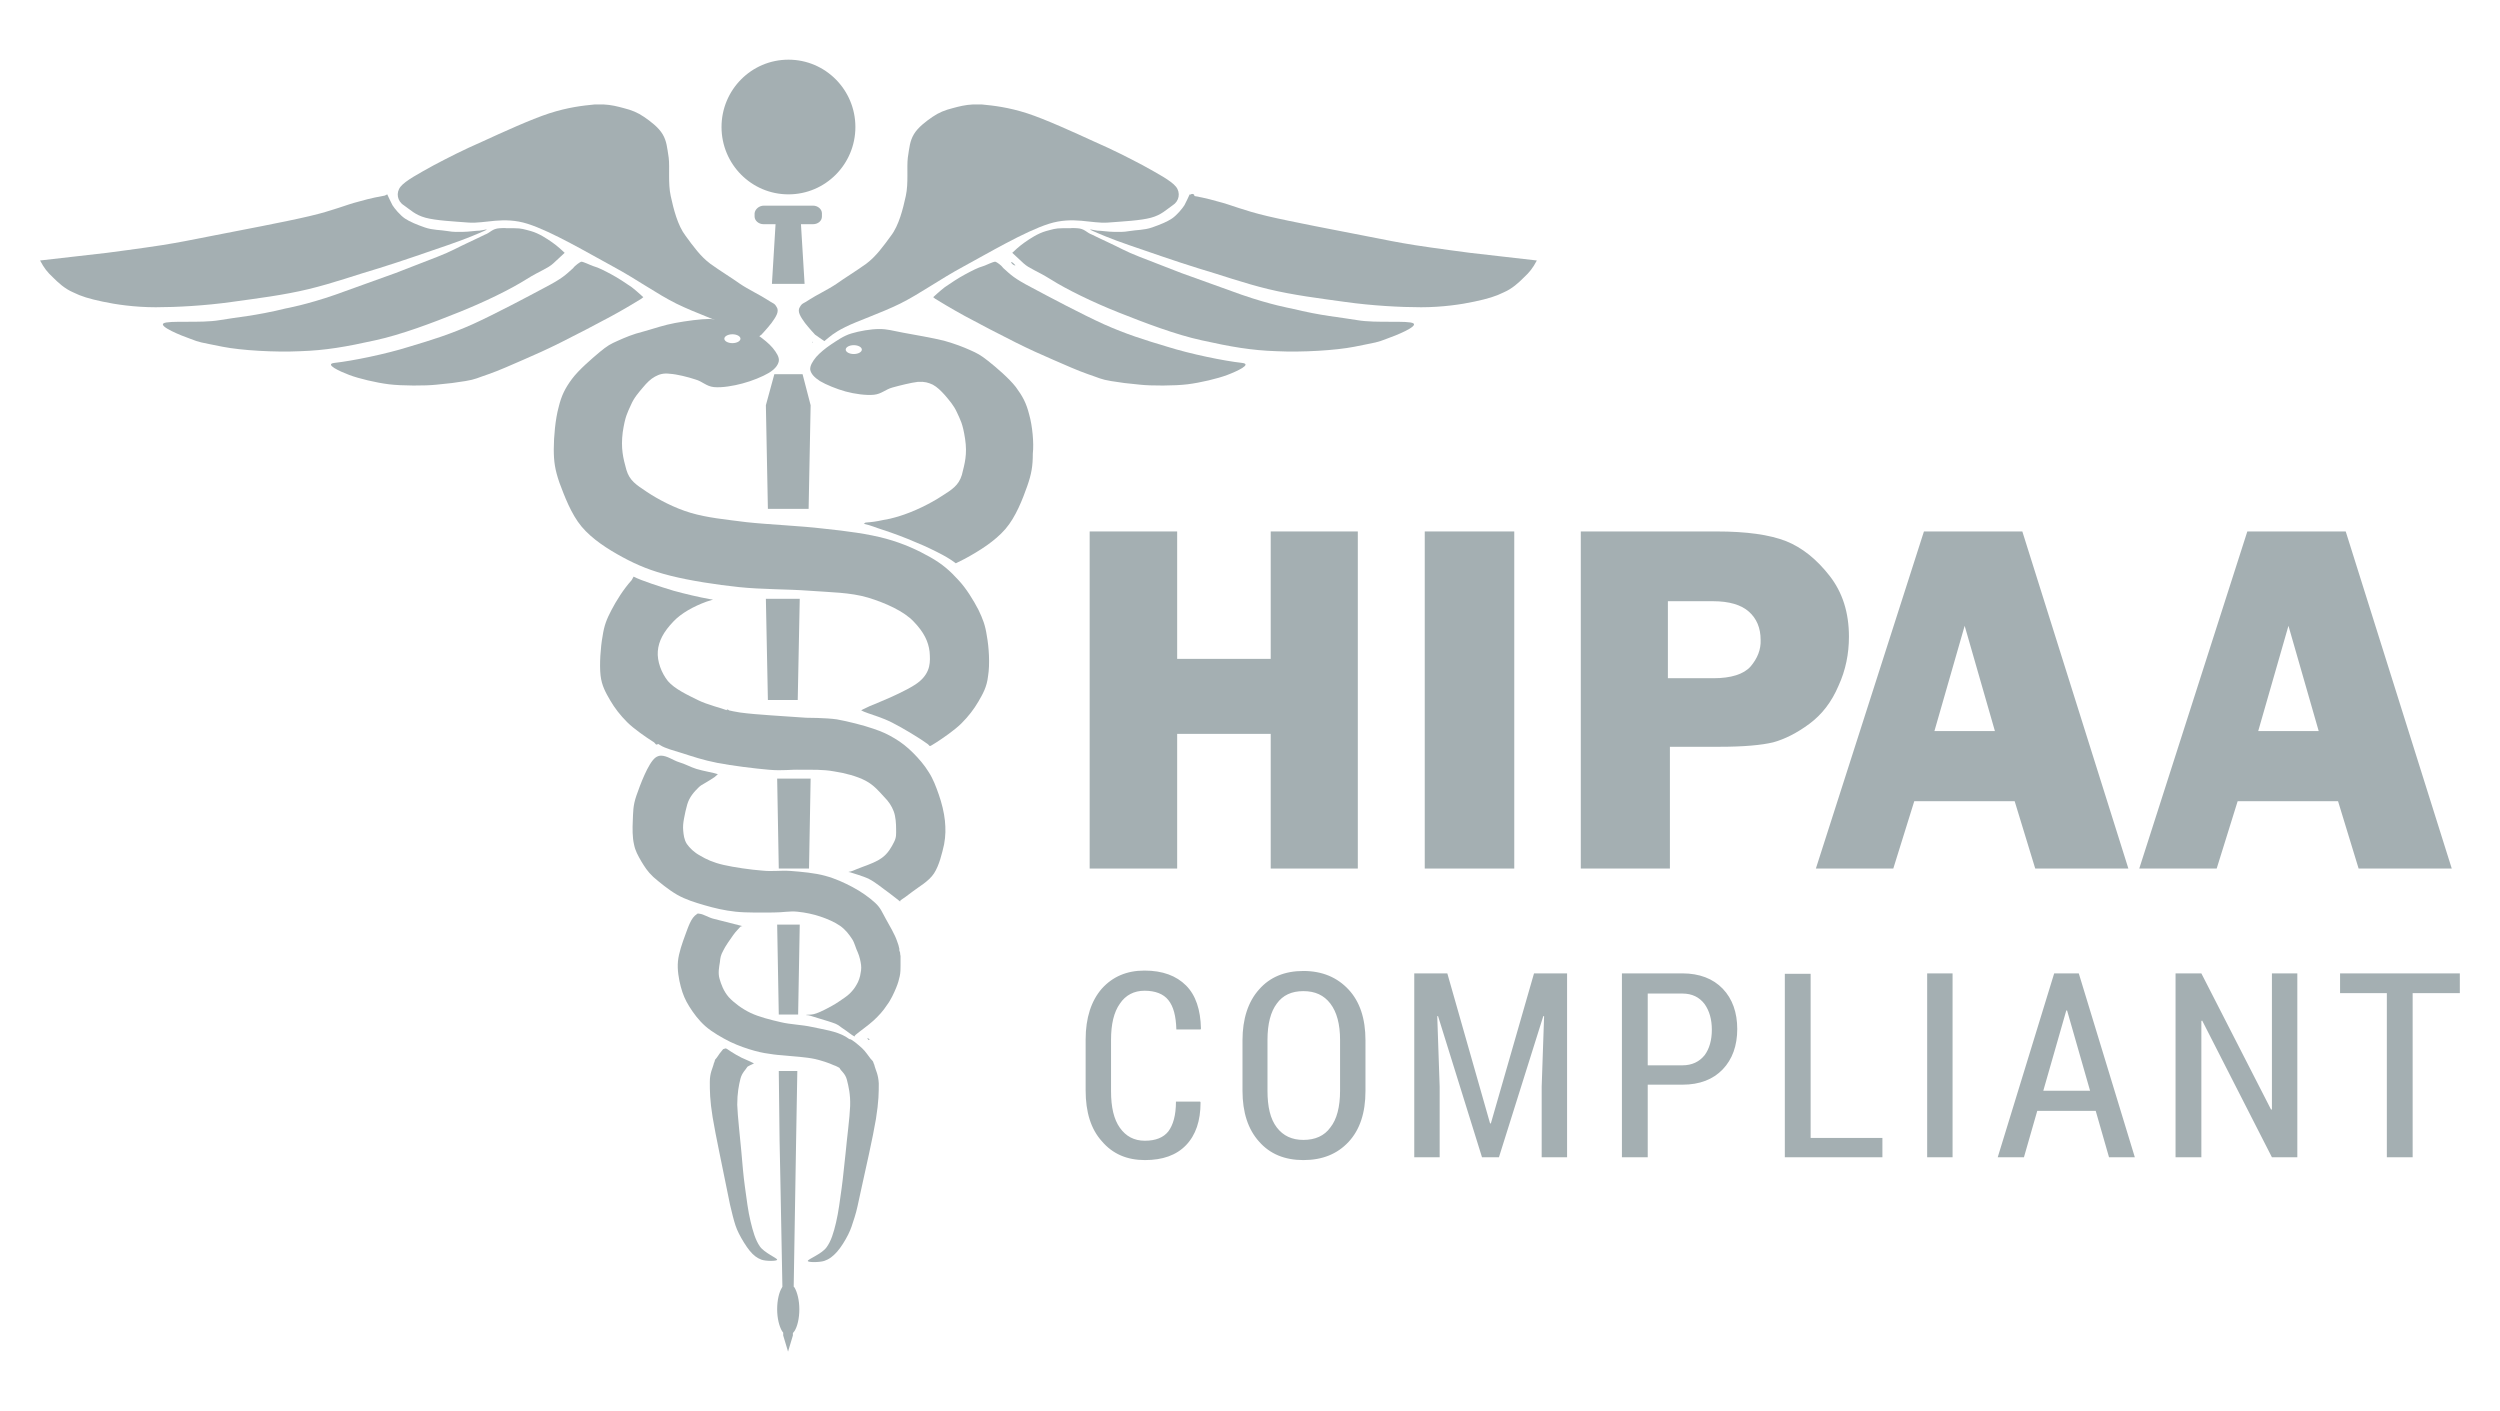
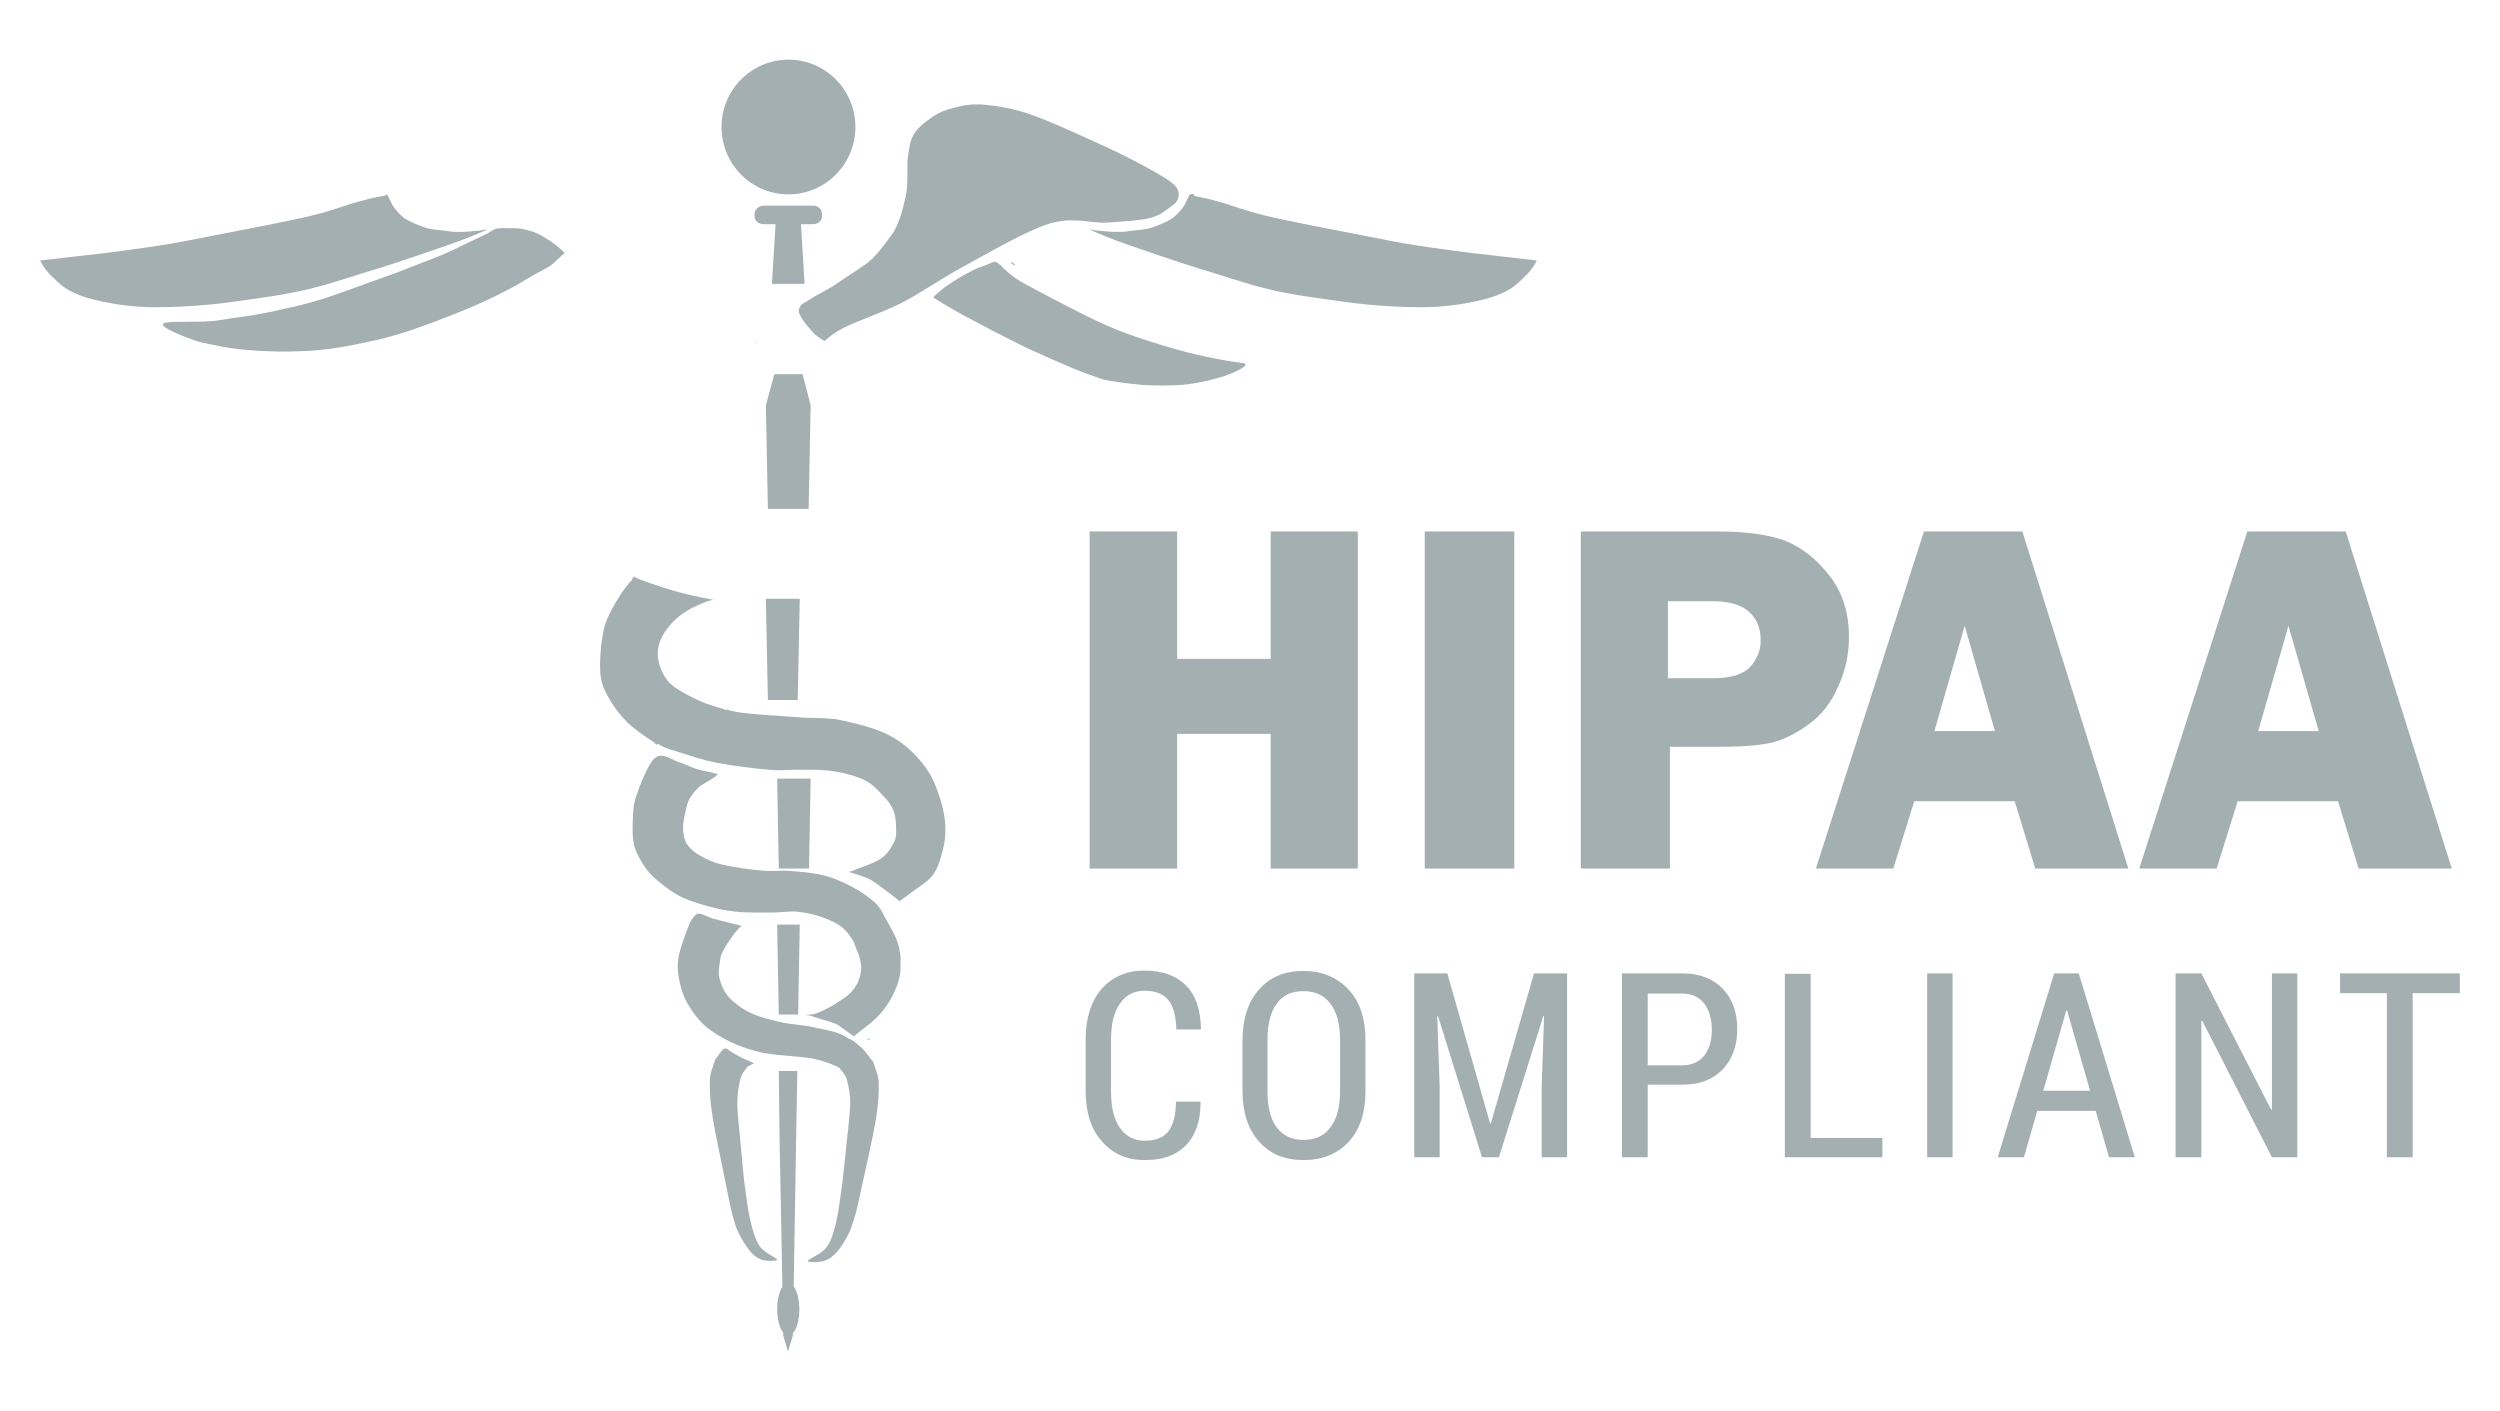
<svg xmlns="http://www.w3.org/2000/svg" version="1.1" id="Layer_1" x="0px" y="0px" viewBox="0 0 620 350" style="enable-background:new 0 0 620 350;" xml:space="preserve">
  <style type="text/css"> .st0{fill-rule:evenodd;clip-rule:evenodd;fill:#A4AFB2;} .st1{fill:#A4AFB2;} </style>
  <g id="Group-19" transform="translate(88.037, 0)">
    <polyline id="Fill-1" class="st0" points="203.9,182 227.1,182 227.1,215.4 248.7,215.4 248.7,131.8 227.1,131.8 227.1,163.4 203.9,163.4 203.9,131.8 182.2,131.8 182.2,215.4 203.9,215.4 203.9,182 " />
    <polygon id="Fill-2" class="st0" points="265.3,215.4 287.5,215.4 287.5,131.8 265.3,131.8 " />
    <path id="Fill-12" class="st0" d="M399.2,155.2l7.5,26.1h-15L399.2,155.2z M381.5,215.4l5.2-16.7h24.9l5.1,16.7h23.1l-26.3-83.6 h-24.4l-26.8,83.6H381.5L381.5,215.4z" />
    <path id="Fill-13" class="st0" d="M479.5,155.2l7.5,26.1h-15L479.5,155.2z M466.9,198.7h24.9l5.1,16.7H520l-26.3-83.6h-24.4 l-26.8,83.6h19.2L466.9,198.7L466.9,198.7z" />
    <path id="Fill-14" class="st0" d="M346.1,165.3c-1.7,1.9-4.8,2.9-9.2,2.9h-11.3v-19.1h11.2c4,0,7,0.9,8.9,2.6c1.9,1.7,2.9,4,2.9,7 C348.7,161.1,347.8,163.3,346.1,165.3z M370.5,157.9c0-6-1.6-11-4.8-15.1c-3.2-4.1-6.8-7-10.8-8.6c-4.1-1.6-9.8-2.4-17.2-2.4H304 v83.6h22.1v-30.2h12.3c6,0,10.4-0.4,13.3-1.1c2.9-0.8,5.9-2.3,9-4.6s5.5-5.4,7.2-9.4C369.7,166.2,370.5,162.1,370.5,157.9 L370.5,157.9z" />
    <path id="Fill-15" class="st0" d="M105.1,265.6h4.6l-0.3,17.2l0,0l-0.6,36.3l0.2,0.2c0.7,1.2,1.2,3.2,1.2,5.4 c0,2.3-0.5,4.3-1.2,5.4l-0.4,0.5v0.6l-1.2,4l-1.2-4v-0.7l-0.3-0.4c-0.7-1.2-1.2-3.2-1.2-5.4c0-2.3,0.5-4.3,1.2-5.4l0.1-0.2 l-0.5-26.4l0,0l-0.2-9.9l0,0L105.1,265.6" />
    <path id="Fill-16" class="st0" d="M91.9,260l0.3,0.1c1.3,0.9,3.2,2.1,5,2.8c0.5,0.2,1.1,0.5,1.7,0.8H99l-0.4,0.2 c-0.3,0.1-1,0.5-1.2,0.6l-0.1,0.1l0,0c-0.4,0.7-1.3,1.4-1.7,2.9c-0.4,1.6-0.8,3.6-0.8,6.5c0.1,2.9,0.7,8,1,11.4s0.5,6,0.9,8.9 s0.8,6.2,1.4,8.6c0.6,2.5,1.2,4.6,2.3,6.2c1.1,1.6,4.3,2.9,4.3,3.3s-2.8,0.4-3.9,0s-2-1.1-2.9-2.2s-2-2.9-2.7-4.3s-1-2.4-1.5-4.3 s-0.8-3.2-1.6-7.3c-0.8-4.1-2.7-12.9-3.4-17.2c-0.7-4.3-0.7-6.6-0.7-8.8c0-2.2,0.7-3.4,0.9-4.2s0.1-0.4,0.2-0.6l0.1-0.3l0,0 c0.1-0.6,0.2-0.4,0.6-1c0.3-0.5,0.9-1.3,1.5-2L91.9,260" />
    <path id="Fill-17" class="st0" d="M127.1,257.4l0.3,0.2C128,258,127.1,258.1,127.1,257.4" />
    <path id="Fill-18" class="st0" d="M93.5,229.7h0.7C94.8,229.9,94.9,230,93.5,229.7L93.5,229.7" />
    <polyline id="Fill-19" class="st0" points="104.7,229.3 110.3,229.3 109.9,251.6 105.1,251.6 104.7,229.3 " />
    <path id="Fill-20" class="st0" d="M85.4,226.6c1.1,0.1,2.3,1,3.7,1.3l6.7,1.7l0.3,0.1h-0.2c-0.1,0-0.2,0.1-0.3,0.1 c-0.3,0.4-1.1,1.1-1.8,2.1c-0.7,1-2,2.8-2.5,3.9c-0.6,1.1-0.7,1.7-0.8,2.8c-0.2,1.2-0.5,2.7-0.1,4.1c0.4,1.4,1,3.1,2.3,4.6 c1.3,1.4,3.3,2.9,5.4,3.9s4.9,1.7,7.5,2.3c2.5,0.6,5.1,0.6,7.8,1.2c2.7,0.6,5.9,1,8.3,2.4l0.9,0.6l0,0c0.5-0.1,2.2,1.4,3.1,2.2 c0.9,0.8,1.7,2.1,2.2,2.7c0.5,0.6,0.5,0.4,0.7,1l0,0l0.1,0.3c0.1,0.2,0-0.2,0.2,0.6c0.2,0.8,0.9,2,1,4.2c0,2.2,0,4.4-0.7,8.8 c-0.7,4.3-2.7,13.1-3.6,17.2s-1.1,5.3-1.7,7.2c-0.6,1.9-0.9,2.9-1.6,4.3s-1.8,3.2-2.8,4.3c-1,1.1-1.9,1.8-3.1,2.2 c-1.2,0.4-4.2,0.4-4.1,0c0-0.4,3.4-1.7,4.6-3.3c1.2-1.6,1.8-3.7,2.4-6.2s1-5.7,1.4-8.6s0.6-5.5,1-8.9c0.3-3.4,1-8.5,1.1-11.4 s-0.4-4.9-0.8-6.5s-1.5-2.2-1.8-2.9l0,0l-0.1-0.1c-0.2-0.1-0.9-0.5-1.3-0.6c-1.3-0.6-3.1-1.2-4.9-1.6s-5.9-0.7-5.9-0.7 c-1.7-0.2-2.8-0.2-4.2-0.4c-1.5-0.2-2.9-0.4-4.7-0.9c-1.8-0.5-3.9-1.2-6-2.2c-2-1-4.5-2.4-6.2-3.9s-3-3.3-4-4.9s-1.6-3-2.1-4.9 s-0.9-4.2-0.7-6.3c0.2-2.1,1.1-4.6,1.8-6.5c0.7-1.9,1.5-4.4,2.8-5.1C84.7,226.6,85.1,226.5,85.4,226.6" />
    <polyline id="Fill-21" class="st0" points="104.7,193.1 113,193.1 112.6,215.4 105.1,215.4 104.7,193.1 " />
    <path id="Fill-22" class="st0" d="M89.2,192.7c-0.4,0.3-1.7,1.1-2.4,1.5c-0.7,0.4-1.1,0.6-1.6,1.1s-1.1,1.1-1.6,1.8 s-0.9,1.4-1.2,2.4c-0.3,1-0.6,2.4-0.8,3.5c-0.2,1.1-0.3,2-0.2,3c0.1,1,0.2,2.2,0.9,3.3c0.7,1,1.8,2.1,3.3,2.9 c1.5,0.9,3.2,1.7,5.8,2.3c2.6,0.6,6.8,1.2,9.5,1.4c2.8,0.3,4.5-0.1,7.2,0.1c2.6,0.2,6,0.5,8.5,1.2c2.6,0.7,4.7,1.7,6.8,2.8 c2.1,1.1,4.2,2.6,5.6,3.9c1.4,1.3,1.7,2.3,2.6,3.9c0.9,1.6,2.3,4,2.8,5.5c0.3,0.8,0.5,1.4,0.6,2v0.4l0.2,0.6c0,0.2,0,0.4,0.1,0.8 c0,0.6,0,1.6,0,2.4c0,0.8,0,1.7-0.2,2.6c-0.2,0.9-0.4,1.7-0.9,2.9s-1.3,3-2.3,4.3c-0.9,1.4-2,2.6-3.3,3.8s-3.6,2.8-4.4,3.5 c-0.2,0.2-0.3,0.3-0.3,0.4v0.1l-0.1-0.1c-0.5-0.2-1.8-1.3-2.6-1.8c-0.8-0.5-1.1-0.9-2-1.3c-1-0.4-2.7-0.9-3.7-1.2s-2-0.6-2.6-0.8 s-1.2-0.1-1-0.2c0.2-0.1,1.2,0,1.9-0.2c0.8-0.2,1.7-0.6,2.7-1.1s2.5-1.3,3.5-2s2-1.3,2.7-2s1.2-1.3,1.7-2.2c0.5-0.8,0.9-2,1-2.9 c0.2-0.9,0.2-1.7,0-2.7c-0.1-0.5-0.2-1-0.4-1.6l-0.3-0.8l0,0c-0.5-1-0.8-2.4-1.4-3.3c-0.8-1.2-1.6-2.3-3-3.3 c-1.3-0.9-3.1-1.7-4.9-2.3s-3.7-1-5.7-1.2c-1.9-0.2-3.5,0.2-6,0.2c-2.6,0-6.5,0.1-9.3-0.2s-5.3-0.9-7.7-1.6 c-2.4-0.7-4.7-1.4-6.8-2.6c-2.1-1.2-4.4-3.1-5.9-4.4c-1.5-1.4-2.2-2.6-3-3.9c-0.8-1.4-1.5-2.6-1.8-4.2c-0.4-1.7-0.4-3.9-0.3-5.9 s0-3.6,0.9-6.2c0.9-2.6,2.9-8,4.7-9.4c0.4-0.3,0.9-0.5,1.4-0.5c1.5,0,3.1,1.2,4.4,1.6c1.7,0.5,2.8,1.2,4.4,1.7s4.6,1,5.3,1.3" />
    <polyline id="Fill-23" class="st0" points="101.9,148.5 110.3,148.5 109.8,173.6 102.4,173.6 101.9,148.5 " />
    <path id="Fill-24" class="st0" d="M69.1,143L69.1,143c1.9,1,6.6,2.5,9.9,3.5c2.9,0.8,6.3,1.6,9.1,2.1l0.7,0.1l-1.6,0.5 c-3.3,1.2-6.3,2.9-8.2,4.9c-2.5,2.6-3.7,4.9-3.9,7.4c-0.2,2.5,0.9,5.4,2.5,7.4c1.7,2,5,3.5,7.4,4.7s6.2,2.1,7.1,2.5l0,0l0,0h0.1 h0.2l-0.2-0.1l0,0c0,0,0,0,0-0.1c0.1,0,0.4,0.1,0.6,0.3h0.1l0.9,0.2c0.5,0.1,1.1,0.2,1.7,0.3c2.2,0.3,4.8,0.5,7.6,0.7l8.8,0.6 c0,0,4.8,0,7.6,0.4c2.8,0.5,6.7,1.5,9,2.3c2.4,0.8,3.6,1.4,5.3,2.4s3.2,2.2,4.6,3.6c1.4,1.4,2.8,3,3.9,4.8c1.1,1.7,1.8,3.6,2.5,5.6 s1.3,4.4,1.5,6.4s0.2,3.7-0.2,5.9c-0.5,2.2-1.2,5.2-2.5,7.2s-3.9,3.4-5.3,4.5c-1.4,1.1-2.3,1.7-2.9,2.1c-0.5,0.4,0.2,0.6-0.3,0.3 c0,0-1.5-1.2-2.7-2.1c-1.3-0.9-3.3-2.6-4.9-3.4c-1.6-0.8-4-1.4-4.8-1.7c0,0-0.5,0-0.2-0.1c0,0,0.5,0,1.8-0.6 c1.4-0.6,4.7-1.6,6.3-2.8c1.6-1.1,2.5-2.8,3.1-4s0.5-1.9,0.5-3.2s-0.1-3.1-0.6-4.4c-0.5-1.3-1.2-2.4-2.4-3.6 c-1.2-1.3-2.5-2.9-4.6-4s-5.1-1.9-7.8-2.3c-2.7-0.5-5.5-0.4-8.2-0.4c-2.7-0.1-4.4,0.3-7.9,0s-9.2-1-12.8-1.7 c-3.6-0.7-6.2-1.6-8.7-2.4c-1.9-0.6-4.3-1.2-5.5-2l-0.5-0.3l-0.2,0.1c-0.6,0.2-0.2-0.2-1.3-0.8c-1.4-0.9-4.5-3-6.2-4.7 s-3.1-3.5-4.2-5.4c-1.1-1.9-2.1-3.6-2.4-6.2c-0.3-2.7,0-7,0.5-9.7c0.4-2.7,1-4.2,2.2-6.5c1.2-2.3,3-5.2,5-7.4L69.1,143" />
    <polyline id="Fill-25" class="st0" points="104,92.8 111,92.8 113,100.5 112.5,126.2 102.4,126.2 101.9,100.5 104,92.8 " />
    <path id="Fill-26" class="st0" d="M113.4,84.7l0.2,0.3c0,0-0.1,0-0.2-0.1V84.7" />
    <path id="Fill-27" class="st0" d="M99.8,84.7L99.6,85c-0.2,0.2-0.3,0.1,0.1-0.3H99.8" />
-     <path id="Fill-28" class="st0" d="M93.6,82.9c1.1,0,2,0.5,2,1.1s-0.9,1.1-2,1.1s-2-0.5-2-1.1S92.5,82.9,93.6,82.9z M156.7,157.7 c-0.4-2.7-1-4.2-2.1-6.5c-1.2-2.3-3-5.3-5-7.4c-2-2.2-3.9-3.9-6.9-5.6c-3-1.7-6.6-3.4-11-4.6c-4.4-1.2-9.7-1.9-15.5-2.5 c-5.8-0.7-13.6-1-19.1-1.6c-5.5-0.7-9.7-1.1-13.8-2.3c-4.1-1.2-8.2-3.4-10.9-5.2c-2.7-1.8-4.3-2.8-5.1-5.5 c-0.8-2.9-1.4-5.3-0.9-9.3c0.6-4,1.2-4.9,2-6.7c0.8-1.9,2-3.2,3-4.4c1-1.2,1.9-2.1,3-2.7s2.1-0.9,3.7-0.7c1.7,0.1,4.5,0.8,6.3,1.4 c1.8,0.5,2.7,1.7,4.6,1.9c2,0.2,4.9-0.3,7.1-0.9c2.3-0.6,5-1.7,6.5-2.6s2.3-1.9,2.5-2.9s-0.6-2.2-1.5-3.3c-0.9-1.1-2.3-2.2-3.7-3.2 c-1.5-1-3.1-2.1-5.1-2.8c-2-0.7-4.8-1.1-6.9-1.2c-2.1,0-5.8,0.5-8.5,1s-5,1.3-7.8,2.1c-2.8,0.7-4.6,1.5-6.4,2.3 c-1.8,0.8-2.6,1.2-4.5,2.8c-1.9,1.6-5.2,4.4-6.9,6.7c-1.7,2.3-2.6,4.1-3.3,7c-0.8,2.9-1.2,7.3-1.2,10.4s0.3,5.1,1.4,8.3 c1.2,3.2,2.9,7.8,5.5,10.9c2.6,3.1,6.5,5.6,10.2,7.6s7.1,3.4,11.9,4.6c4.8,1.2,11.2,2.2,16.9,2.8c5.7,0.6,12.1,0.5,17.4,0.9 s10.2,0.4,14.6,1.7c4.3,1.3,9,3.4,11.4,6c2.5,2.6,3.6,4.9,3.9,7.4c0.2,2.5,0.3,5-2.5,7.4s-12.3,6.1-12.3,6.1l-2.1,1v0.1 c0.1,0.1,1.1,0.5,1.7,0.7c1.3,0.5,3.3,1,5.9,2.3s7.2,4.1,8.8,5.3c0.8,0.6,0.1,0.9,2.2-0.4c1.4-0.9,4.5-3,6.2-4.7s3.1-3.5,4.2-5.4 c1.1-1.9,2.1-3.6,2.4-6.3C157.5,164.7,157.2,160.4,156.7,157.7L156.7,157.7z" />
-     <path id="Fill-29" class="st0" d="M123.7,87.8c-1.1,0-2-0.5-2-1.1s0.9-1.1,2-1.1s2,0.5,2,1.1S124.8,87.8,123.7,87.8z M167.2,102.8 c-0.7-2.8-1.6-4.5-3.3-6.8c-1.7-2.2-5-5-6.9-6.5s-2.7-1.9-4.5-2.7c-1.8-0.8-3.6-1.5-6.4-2.3c-2.8-0.7-7.5-1.5-10.2-2 s-3.8-0.9-5.9-0.9c-2.1,0-4.9,0.5-6.9,1.1s-3.6,1.8-5,2.7c-1.5,1-2.8,2.1-3.7,3.1c-0.9,1.1-1.6,2.2-1.5,3.2c0.2,1,1,1.9,2.4,2.8 c1.5,0.9,4.2,2,6.4,2.6c2.2,0.6,5.1,1,7,0.8s2.8-1.3,4.6-1.8s4.6-1.2,6.3-1.4c1.7-0.1,2.6,0.2,3.7,0.7c1.1,0.6,2,1.5,3,2.6 c1,1.2,2.2,2.5,3,4.3s1.4,2.6,2,6.5s-0.1,6.2-0.8,9c-0.8,2.6-2.4,3.6-5.1,5.3c-2.6,1.7-6.7,3.8-10.7,5c-1.3,0.4-2.6,0.7-3.9,0.9 c-1.3,0.3-2.7,0.5-4.2,0.6l-0.4,0.3c1.8,0.4,2.8,0.9,4.7,1.5c2.5,0.8,5.7,2,8.2,3.1c2.5,1,4.9,2.2,6.6,3.1c0,0,1.7,0.9,2.9,1.8 l0.4,0.3l2.2-1.1c3.7-2,7.5-4.4,10.1-7.4s4.3-7.5,5.4-10.6c1.1-3.1,1.4-5.1,1.4-8.1C168.4,109.9,168,105.6,167.2,102.8L167.2,102.8 z" />
    <path id="Fill-30" class="st0" d="M162.8,65c0.1,0,0.3,0.1,0.5,0.3l0.5,0.5h-0.3C163,65.6,162.5,64.9,162.8,65" />
    <path id="Fill-31" class="st0" d="M101.4,51h12.2c1.2,0,2.2,0.9,2.2,1.9v0.8c0,1.1-1,1.9-2.2,1.9h-3l0.9,14.8h-8.1l0.9-14.8h-3 c-1.2,0-2.2-0.9-2.2-1.9v-0.8C99.2,51.9,100.2,51,101.4,51" />
    <path id="Fill-32" class="st0" d="M208,48.2c0.2,0.1,0.3,0.5-0.1,1v0.1l-0.6-0.3C206.6,48.3,207.6,47.9,208,48.2" />
    <line id="Fill-33" class="st1" x1="8.3" y1="48.7" x2="8.2" y2="48.6" />
-     <path id="Fill-34" class="st0" d="M56.1,64.9c0.6,0,2.1,0.8,3,1.1c1.4,0.4,2.7,1.1,4.4,2c1.7,0.9,3.8,2.3,5.1,3.2 c1.3,1,2.9,2.5,2.9,2.5L71,74.1c-1.3,0.8-4.1,2.5-7.4,4.3c-3.3,1.8-8.9,4.7-12.5,6.5s-6.3,3-9.3,4.3s-6.1,2.7-8.7,3.6 c-2.7,0.9-3.2,1.3-5.7,1.7c-2.5,0.4-3.9,0.6-7.2,0.9c-2.7,0.3-8.6,0.3-11.8-0.1S1,93.9-1.4,93s-6.3-2.7-3.7-3 c4.5-0.5,12.8-2.2,18.5-4c5.7-1.7,10.2-3.1,15.8-5.6c5.5-2.5,13.6-6.8,17.9-9.1c4.4-2.3,5.1-3.1,7-4.8C54.6,65.8,55.8,65,56.1,64.9 " />
    <path id="Fill-35" class="st0" d="M49.2,65.3c-1.4,1.3-3.4,1.9-6.6,3.9c-4.1,2.6-10.7,5.8-17,8.3C19.4,80,11.5,83,5,84.4 c-7.2,1.6-12.3,2.5-18.6,2.7c-6.3,0.3-14.6-0.2-19.2-1.1c-5.9-1.2-5.5-1-8.1-2c-2.3-0.8-7.7-3-6.6-3.8c1.2-0.8,9.3,0,13.9-0.8 s8.6-1,16.4-2.9c0,0,5.1-0.9,12.3-3.4c4.3-1.5,9.6-3.5,15-5.4c0,0,6.9-2.7,10.3-4c3.4-1.3,5.4-2.5,7.4-3.4s3.1-1.5,4.4-2.1 c1.4-0.5,1.8-1.5,3.7-1.6c0.5,0,1.1-0.1,1.7,0h1.9c1.9,0,2.5,0.3,4.1,0.7c2.1,0.6,4,1.9,5.3,2.8c1.3,0.9,2.7,2.2,3.1,2.6" />
    <path id="Fill-36" class="st0" d="M8,48.2L8,48.2c0.2,0.4,0.9,2,1.3,2.7c0.5,0.8,1.9,2.5,3.1,3.3s2.9,1.5,4.9,2.2s3.9,0.6,5.6,0.9 s2.6,0.2,3.9,0.2s3.2-0.3,4.1-0.3c0.9-0.1,2.6-0.6,1.3,0s-4.8,2.1-9.2,3.6s-11.2,3.9-17,5.7c-5.8,1.7-11.3,3.7-17.5,5.2 s-12.7,2.3-19.2,3.2c-6.4,0.9-13.5,1.3-18.7,1.3s-10-0.7-13.2-1.4c-3.3-0.7-5.3-1.3-7.3-2.3c-2.1-0.9-3.7-2.4-5-3.7 c-1.4-1.3-2.2-2.3-3.2-4.2l16.6-1.9c0,0,9.2-1.2,13.6-1.9s6.8-1.2,12.9-2.4s17.8-3.4,23.7-4.8c6-1.4,9-2.8,12.2-3.6 c3.1-0.9,5.4-1.3,6.5-1.5L8,48.2" />
-     <path id="Fill-37" class="st0" d="M97.9,84.1c-0.8-0.6-1.6-1.5-4.6-3s-8.7-3.4-13.6-5.8c-5-2.5-9.6-5.9-15.7-9.2 c-6.1-3.3-15.2-8.7-21.2-10.6c-6-1.9-10.6,0-14.6-0.3c-3.9-0.3-8.1-0.5-10.7-1.2s-3.8-2-5.4-3.1c-1.6-1-2-3.1-0.8-4.6 s4.6-3.3,8.2-5.3c3.6-1.9,7.3-3.8,12.1-5.9c4.8-2.2,12-5.5,16.6-7c4.7-1.5,8.2-1.9,11.3-2.2c0.4,0,0.8,0,1.1,0c0.4,0,0.7,0,1,0 c2,0.1,3.5,0.5,5,0.9c2,0.5,3.5,1.1,5.1,2.2s3.6,2.6,4.6,4.3s1.1,3.2,1.5,5.8c0.3,2.5-0.2,6.3,0.5,9.5s1.7,7.3,3.7,9.9 c1.9,2.6,3.7,5.1,6.1,6.9c2.5,1.8,5.6,3.7,7.4,5c1.9,1.3,5.2,2.9,6.7,3.9c1.6,1.1,1.8,0.8,2.4,1.9c0.7,1.1-0.3,2.5-1.3,3.9 c-1,1.3-2.5,2.9-2.5,2.9c-0.1,0.1-1.6,1.1-2.3,1.6" />
    <path id="Fill-38" class="st0" d="M158.8,64.9c-0.6,0-2.1,0.8-3,1.1c-1.4,0.4-2.7,1.1-4.4,2s-3.8,2.3-5.1,3.2 c-1.3,1-2.9,2.5-2.9,2.5l0.5,0.4c1.3,0.8,4.1,2.5,7.4,4.3c3.3,1.8,8.9,4.7,12.5,6.5s6.3,3,9.3,4.3s6.1,2.7,8.7,3.6 c2.7,0.9,3.2,1.3,5.7,1.7c2.5,0.4,3.9,0.6,7.2,0.9c2.7,0.3,8.6,0.3,11.8-0.1s7.4-1.4,9.8-2.3c2.4-0.9,6.3-2.7,3.7-3 c-4.5-0.5-12.8-2.2-18.5-4c-5.7-1.7-10.2-3.1-15.8-5.6c-5.5-2.5-13.6-6.8-17.9-9.1c-4.4-2.3-5.1-3.1-7-4.8 C160.3,65.8,159.2,65,158.8,64.9" />
-     <path id="Fill-39" class="st0" d="M165.8,65.3c1.4,1.3,3.4,1.9,6.6,3.9c4.1,2.6,10.7,5.8,17,8.3s14.1,5.5,20.6,6.9 c7.2,1.6,12.3,2.5,18.6,2.7c6.3,0.3,14.6-0.2,19.2-1.1c5.9-1.2,5.5-1,8.1-2c2.3-0.8,7.7-3,6.6-3.8c-1.2-0.8-9.3,0-13.9-0.8 c-4.7-0.8-8.6-1-16.4-2.9c0,0-5.1-0.9-12.3-3.4c-4.3-1.5-9.6-3.5-15-5.4c0,0-6.9-2.7-10.3-4c-3.4-1.3-5.4-2.5-7.4-3.4 s-3.1-1.5-4.4-2.1c-1.4-0.5-1.8-1.5-3.7-1.6c-0.5,0-1.1-0.1-1.7,0h-1.9c-1.9,0-2.5,0.3-4.1,0.7c-2.1,0.6-4,1.9-5.3,2.8 c-1.3,0.9-2.7,2.2-3.1,2.6" />
    <path id="Fill-40" class="st0" d="M207,48.2L207,48.2c-0.2,0.4-0.9,2-1.3,2.7c-0.5,0.8-1.9,2.5-3.1,3.3c-1.2,0.8-2.9,1.5-4.9,2.2 s-3.9,0.6-5.6,0.9c-1.7,0.3-2.6,0.2-3.9,0.2c-1.3,0-3.2-0.3-4.1-0.3c-0.9-0.1-2.6-0.6-1.3,0s4.8,2.1,9.2,3.6s11.2,3.9,17,5.7 c5.8,1.7,11.3,3.7,17.5,5.2s12.7,2.3,19.2,3.2c6.4,0.9,13.5,1.3,18.7,1.3s10-0.7,13.2-1.4c3.3-0.7,5.3-1.3,7.3-2.3 c2.1-0.9,3.7-2.4,5-3.7c1.4-1.3,2.2-2.3,3.2-4.2l-16.6-1.9c0,0-9.2-1.2-13.6-1.9s-6.8-1.2-12.9-2.4s-17.8-3.4-23.7-4.8 c-6-1.4-9-2.8-12.2-3.6c-3.1-0.9-5.4-1.3-6.5-1.5L207,48.2" />
    <path id="Fill-41" class="st0" d="M117,84.1c0.8-0.6,1.6-1.5,4.6-3s8.7-3.4,13.6-5.8c5-2.5,9.6-5.9,15.7-9.2 c6.1-3.3,15.2-8.7,21.2-10.6c6-1.9,10.6,0,14.6-0.3c3.9-0.3,8.1-0.5,10.7-1.2s3.8-2,5.4-3.1c1.6-1,2-3.1,0.8-4.6S199,43,195.4,41 c-3.6-1.9-7.3-3.8-12.1-5.9c-4.8-2.2-12-5.5-16.6-7c-4.7-1.5-8.2-1.9-11.3-2.2c-0.4,0-0.8,0-1.1,0c-0.4,0-0.7,0-1,0 c-2,0.1-3.5,0.5-5,0.9c-2,0.5-3.5,1.1-5.1,2.2s-3.6,2.6-4.6,4.3s-1.1,3.2-1.5,5.8c-0.3,2.5,0.2,6.3-0.5,9.5s-1.7,7.3-3.7,9.9 c-1.9,2.6-3.7,5.1-6.1,6.9c-2.5,1.8-5.6,3.7-7.4,5c-1.9,1.3-5.2,2.9-6.7,3.9c-1.6,1.1-1.8,0.8-2.4,1.9c-0.7,1.1,0.3,2.5,1.3,3.9 c1,1.3,2.5,2.9,2.5,2.9c0.1,0.1,1.6,1.1,2.3,1.6" />
    <path id="Fill-42" class="st0" d="M124.1,31.5c0,9.2-7.4,16.7-16.6,16.7s-16.6-7.5-16.6-16.7s7.4-16.7,16.6-16.7 C116.7,14.8,124.1,22.3,124.1,31.5" />
    <path id="COMPLIANT" class="st1" d="M195.9,287.7c4.4,0,7.8-1.2,10.2-3.7s3.6-6,3.6-10.6l0,0l-0.1-0.2h-6c0,3.4-0.7,5.8-1.9,7.4 c-1.2,1.5-3.1,2.3-5.8,2.3s-4.7-1.1-6.2-3.2s-2.2-5.1-2.2-9.1l0,0v-12.7c0-3.9,0.7-6.9,2.2-9c1.4-2.1,3.5-3.2,6.1-3.2 c2.7,0,4.7,0.8,5.9,2.3c1.3,1.6,1.9,4,2,7.3l0,0h6l0.1-0.2c-0.1-4.7-1.3-8.3-3.7-10.7s-5.8-3.7-10.3-3.7c-4.4,0-7.9,1.5-10.6,4.5 c-2.6,3-4,7.2-4,12.6l0,0v12.6c0,5.4,1.3,9.6,4,12.6C187.9,286.2,191.5,287.7,195.9,287.7z M235.2,287.7c4.7,0,8.4-1.5,11.2-4.5 s4.2-7.2,4.2-12.6l0,0V258c0-5.4-1.4-9.6-4.2-12.6s-6.5-4.6-11.2-4.6c-4.6,0-8.3,1.5-11,4.6c-2.7,3-4.1,7.3-4.1,12.6l0,0v12.5 c0,5.4,1.4,9.6,4.1,12.6C226.9,286.2,230.6,287.7,235.2,287.7z M235.2,282.7c-2.8,0-5-1-6.6-3.1s-2.3-5.1-2.3-9.1l0,0v-12.6 c0-4,0.8-7,2.3-9c1.5-2.1,3.7-3.1,6.6-3.1c2.9,0,5.1,1,6.7,3.1c1.6,2.1,2.4,5.1,2.4,9l0,0v12.6c0,4-0.8,7.1-2.4,9.1 C240.4,281.7,238.1,282.7,235.2,282.7z M269,287v-17.5l-0.6-17.5h0.2l10.9,35h4.2l11-35h0.2l-0.6,17.5V287h6.3v-45.6h-8.2 l-10.7,37.2h-0.2l-10.6-37.2h-8.2V287H269z M320.6,287v-18h8.6c4.3,0,7.6-1.3,10-3.8s3.6-5.9,3.6-10s-1.2-7.5-3.6-10 s-5.8-3.8-10-3.8l0,0h-15V287H320.6z M329.2,264.2h-8.6v-17.8h8.6c2.4,0,4.2,0.9,5.5,2.6c1.2,1.7,1.8,3.8,1.8,6.4 c0,2.5-0.6,4.7-1.8,6.3C333.4,263.3,331.6,264.2,329.2,264.2L329.2,264.2z M378.8,287v-4.8H361v-40.7h-6.4V287H378.8z M396.2,287 v-45.6h-6.3V287H396.2z M413.9,287l3.3-11.5h14.5L435,287h6.4l-13.9-45.6h-6.1l-14,45.6H413.9z M430.3,270.5h-11.6l5.7-19.9h0.2 L430.3,270.5z M457.9,287v-33.8l0.2-0.1l17.3,33.9h6.3v-45.6h-6.3v33.7l-0.2,0.1l-17.3-33.8h-6.4V287H457.9z M510.3,287v-40.7H522 v-4.9h-29.7v4.9h11.6V287H510.3z" />
  </g>
</svg>